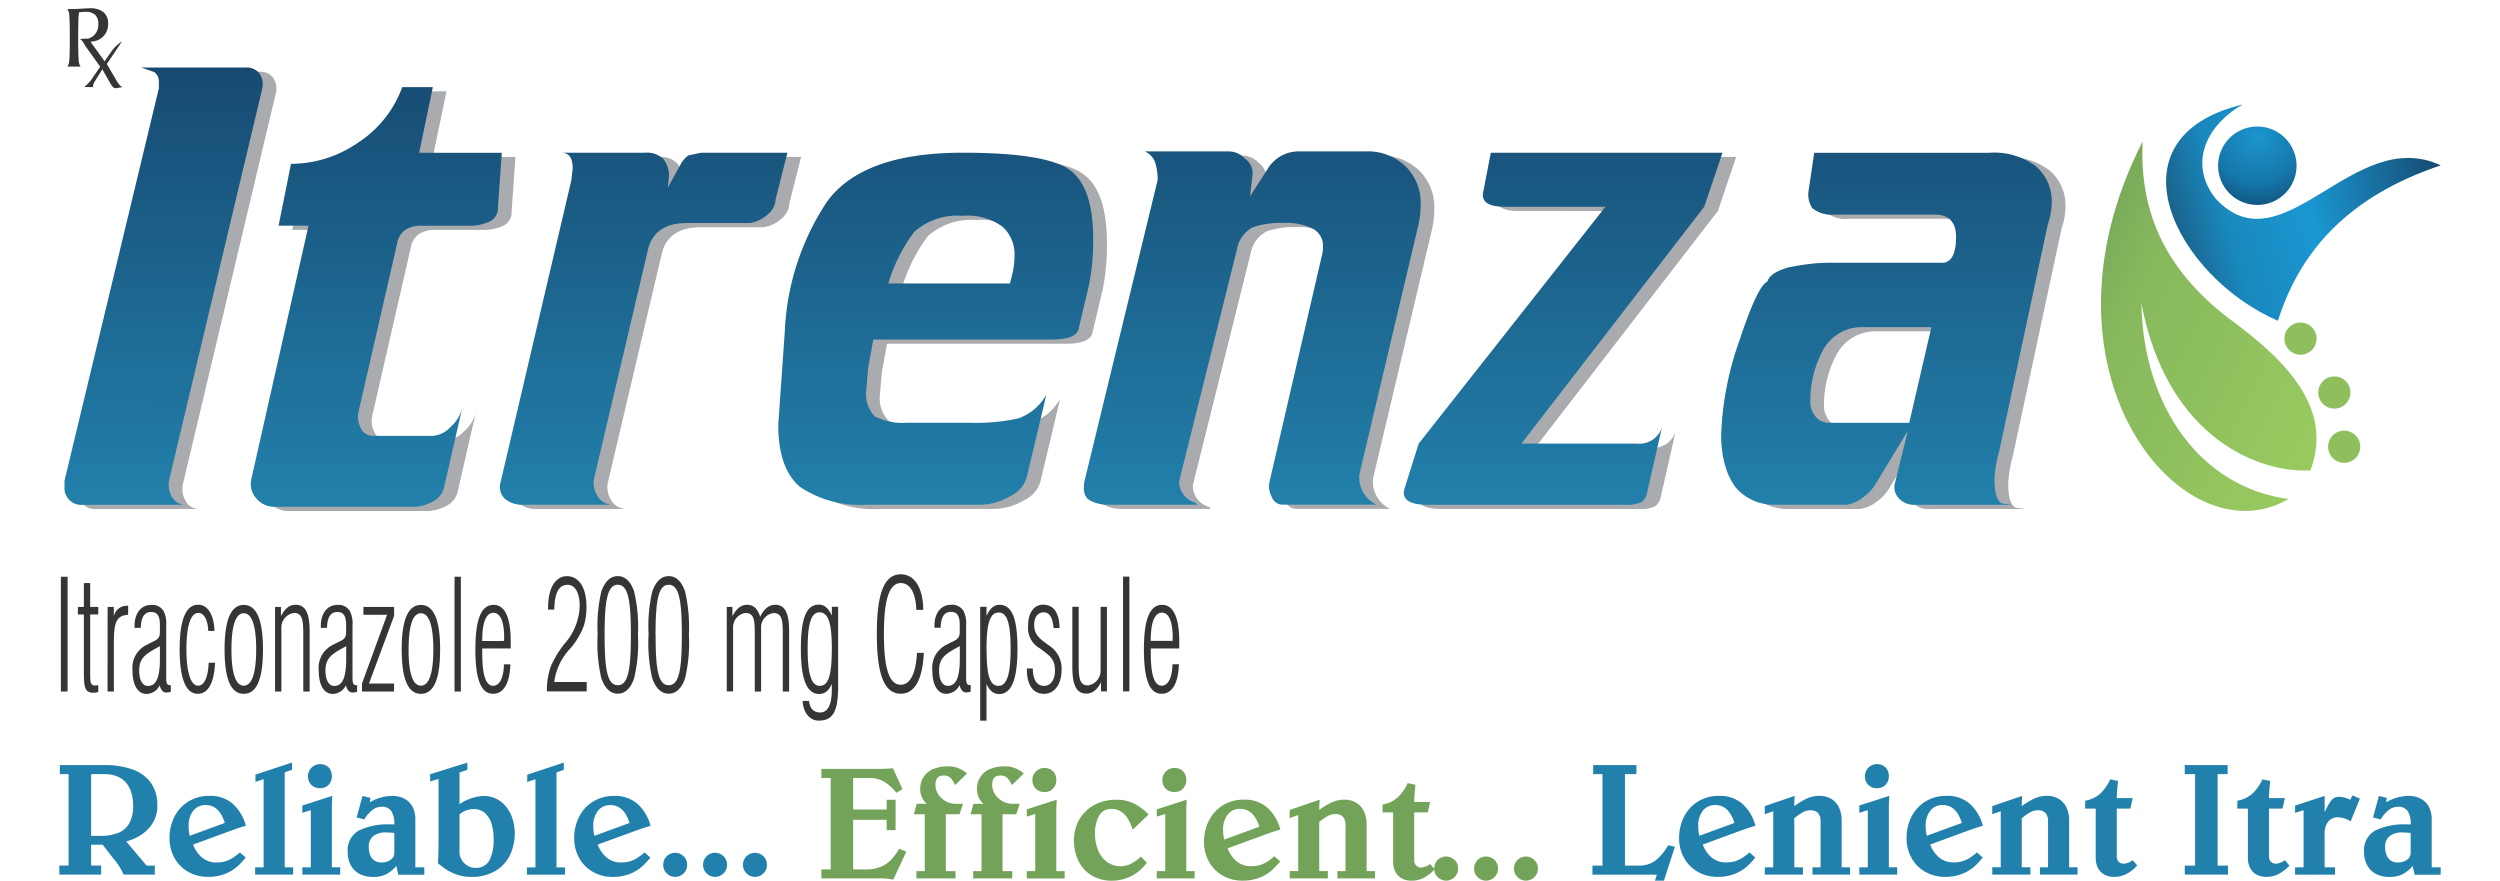
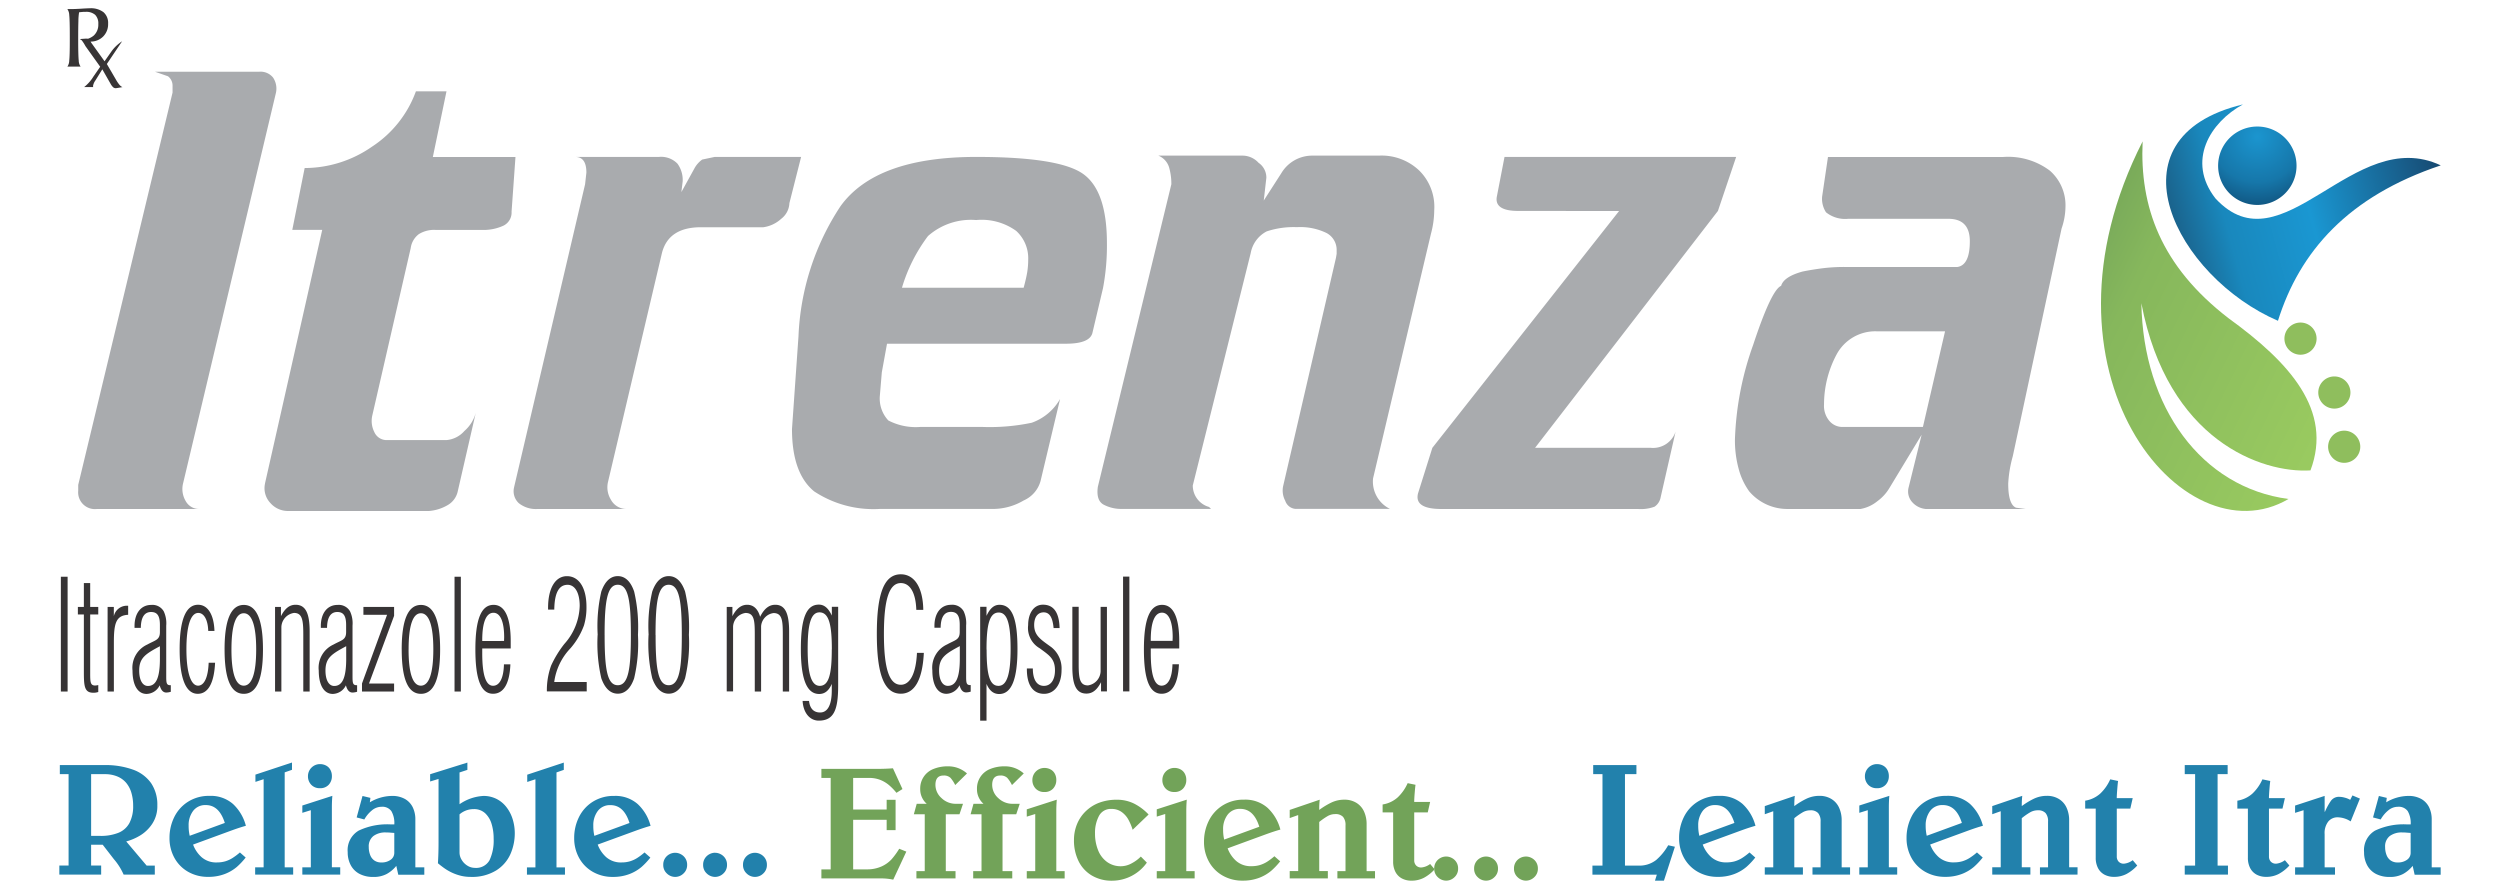
<svg xmlns="http://www.w3.org/2000/svg" id="_011620142846_itrenza-logo" data-name="011620142846_itrenza-logo" width="203.213" height="71.586" viewBox="0 0 203.213 71.586">
  <defs>
    <linearGradient id="linear-gradient" x1="0.521" y1="0.003" x2="0.515" y2="1.004" gradientUnits="objectBoundingBox">
      <stop offset="0" stop-color="#174a72" />
      <stop offset="1" stop-color="#2281ac" />
    </linearGradient>
    <linearGradient id="linear-gradient-2" x1="0.002" y1="0.396" x2="0.87" y2="0.968" gradientUnits="objectBoundingBox">
      <stop offset="0" stop-color="#72a359" />
      <stop offset="0.251" stop-color="#86b75c" />
      <stop offset="1" stop-color="#9bcc60" />
    </linearGradient>
    <radialGradient id="radial-gradient" cx="0.498" cy="0.13" r="0.868" gradientTransform="matrix(-0.04, 0.999, -0.999, -0.04, 0.65, -0.364)" gradientUnits="objectBoundingBox">
      <stop offset="0" stop-color="#1b95cf" />
      <stop offset="0.671" stop-color="#1677aa" />
      <stop offset="1" stop-color="#115985" />
    </radialGradient>
    <clipPath id="clip-path">
-       <path id="Path_76" data-name="Path 76" d="M2736.787,155.94a3.187,3.187,0,1,1-3.187,3.187A3.187,3.187,0,0,1,2736.787,155.94Z" transform="translate(-2733.6 -155.94)" clip-rule="evenodd" />
-     </clipPath>
+       </clipPath>
    <clipPath id="clip-path-2">
      <path id="Path_75" data-name="Path 75" d="M2736.778,155.94a3.187,3.187,0,0,1,1.837,5.792h-3.675a3.187,3.187,0,0,1,1.837-5.792Z" transform="translate(-2733.59 -155.94)" clip-rule="evenodd" />
    </clipPath>
    <linearGradient id="linear-gradient-3" x1="0.031" y1="0.502" x2="1.006" y2="0.334" gradientUnits="objectBoundingBox">
      <stop offset="0" stop-color="#1e5f82" />
      <stop offset="0.11" stop-color="#1b557a" />
      <stop offset="0.322" stop-color="#1988bd" />
      <stop offset="0.58" stop-color="#1a97d2" />
      <stop offset="1" stop-color="#174a72" />
    </linearGradient>
  </defs>
  <g id="_2950716022480">
    <path id="Path_69" data-name="Path 69" d="M75,717.4h.549v-9.33H75Zm3.041.038v-.564a1.2,1.2,0,0,1-.257.038c-.39,0-.4-.288-.4-1.015v-4.759h.656v-.613h-.656v-1.941h-.514v1.941h-.487v.613h.487v4.609c0,1.215.036,1.753.771,1.753a1.15,1.15,0,0,0,.4-.062Zm.754-.038h.514v-3.982c0-1.565.169-2.2,1.161-2.254v-.739h-.1a1.087,1.087,0,0,0-1.064.852v-.751H78.8Zm4.256-3.682v1.14c-.018,1.4-.3,2.091-.975,2.091-.435,0-.709-.476-.709-1.253,0-1.051.549-1.365,1.685-1.979Zm.886,3.707v-.539h-.053c-.31,0-.319-.212-.319-.764v-4.083a2.3,2.3,0,0,0-.2-1.152,1.059,1.059,0,0,0-1.02-.526c-.833,0-1.356.677-1.356,1.716v.15H81.5c.009-.851.292-1.29.833-1.29.506,0,.718.313.718,1.052v.576c0,.651-.363.651-1.02,1.014a2.074,2.074,0,0,0-1.206,2.117c0,1.19.425,1.9,1.144,1.9a1.214,1.214,0,0,0,1.064-.7c.106.4.284.588.541.588a1.338,1.338,0,0,0,.363-.063Zm3.6-2.367h-.523c-.044,1.215-.373,1.866-.86,1.866-.576,0-.948-1.027-.948-2.956s.355-2.956.966-2.956c.443,0,.78.526.807,1.465h.506c-.044-1.34-.549-2.129-1.33-2.129-.993,0-1.5,1.215-1.5,3.619s.514,3.619,1.471,3.619c.842,0,1.33-.864,1.41-2.529Zm.771-1.077c0,2.417.514,3.607,1.561,3.607s1.56-1.19,1.56-3.607-.523-3.619-1.56-3.619S88.307,711.562,88.307,713.979Zm.559,0c0-1.954.346-2.943,1-2.943s1.01.989,1.01,2.943-.354,2.943-1.01,2.943S88.866,715.933,88.866,713.979Zm5.842,3.419h.514v-4.872c0-1.453-.31-2.179-1.144-2.179-.487,0-.86.288-1.189.927v-.751h-.479V717.4h.514v-5.248a1.2,1.2,0,0,1,1.028-1.14c.673,0,.753.6.753,1.753V717.4Zm3.485-3.682v1.14c-.018,1.4-.3,2.091-.976,2.091-.434,0-.709-.476-.709-1.253C96.508,714.644,97.057,714.331,98.192,713.716Zm.886,3.707v-.539h-.053c-.31,0-.319-.212-.319-.764v-4.083a2.3,2.3,0,0,0-.2-1.152,1.059,1.059,0,0,0-1.02-.526c-.833,0-1.356.677-1.356,1.716v.15h.505c.009-.851.292-1.29.833-1.29.505,0,.718.313.718,1.052v.576c0,.651-.363.651-1.02,1.014a2.074,2.074,0,0,0-1.206,2.117c0,1.19.425,1.9,1.144,1.9a1.215,1.215,0,0,0,1.064-.7c.106.4.284.588.541.588a1.329,1.329,0,0,0,.363-.063Zm.4-.025h2.607v-.651h-2.039l2.039-5.5v-.726H99.593v.639h1.924l-2.039,5.586v.651Zm3.227-3.419c0,2.417.514,3.607,1.561,3.607s1.561-1.19,1.561-3.607-.523-3.619-1.561-3.619S102.705,711.562,102.705,713.979Zm.559,0c0-1.954.346-2.943,1-2.943s1.01.989,1.01,2.943-.354,2.943-1.01,2.943S103.264,715.933,103.264,713.979ZM107,717.4h.514v-9.33H107Zm2.252-4.108v-.063c0-1.478.328-2.229.913-2.229.541,0,.869.689.869,1.991,0,.088-.009.2-.009.3Zm2.287,1.9h-.523c-.027,1.14-.363,1.741-.886,1.741-.585,0-.878-.877-.878-2.642V713.9h2.314v-.576c0-1.966-.487-2.968-1.392-2.968-1.01,0-1.48,1.177-1.48,3.619s.452,3.607,1.436,3.607c.852,0,1.347-.814,1.41-2.392Zm2.97,2.2h3.236v-.764h-2.642a4.895,4.895,0,0,1,1.321-2.743,5.921,5.921,0,0,0,1.1-1.866,5.129,5.129,0,0,0,.2-1.515c0-1.566-.629-2.48-1.587-2.48-.931,0-1.534.952-1.534,2.58v.138h.505c.018-1.352.373-2.016,1.082-2.016.594,0,.984.639.984,1.716a4.823,4.823,0,0,1-1.25,3.093,8.7,8.7,0,0,0-1.072,1.754,5.893,5.893,0,0,0-.346,2.1Zm4.122-4.6a12.577,12.577,0,0,0,.3,3.531c.292.826.745,1.253,1.339,1.253s1.046-.426,1.33-1.253a12.461,12.461,0,0,0,.31-3.531,12.713,12.713,0,0,0-.31-3.519c-.284-.827-.736-1.253-1.33-1.253s-1.046.426-1.339,1.253A12.472,12.472,0,0,0,118.636,712.8Zm.567.013c0-2.742.212-4.083,1.072-4.083s1.064,1.34,1.064,4.083-.2,4.083-1.064,4.083S119.2,715.569,119.2,712.814Zm3.573-.013a12.577,12.577,0,0,0,.3,3.531c.292.826.745,1.253,1.339,1.253s1.046-.426,1.33-1.253a12.462,12.462,0,0,0,.31-3.531,12.739,12.739,0,0,0-.31-3.519c-.284-.827-.736-1.253-1.33-1.253s-1.046.426-1.339,1.253A12.472,12.472,0,0,0,122.777,712.8Zm.567.013c0-2.742.212-4.083,1.072-4.083s1.064,1.34,1.064,4.083-.2,4.083-1.064,4.083S123.344,715.569,123.344,712.814Zm5.789,4.584h.514v-5.26a1.173,1.173,0,0,1,1.01-1.115c.709,0,.754.613.754,1.741V717.4h.514v-5.3a1.167,1.167,0,0,1,1.01-1.077c.709,0,.754.627.754,1.741V717.4h.514v-4.872c0-1.453-.31-2.179-1.126-2.179-.505,0-.9.313-1.233.977-.168-.626-.541-.977-1.046-.977-.487,0-.878.3-1.206.927v-.751h-.461V717.4Zm8.537-.618v.541c0,1.179-.337,1.793-.948,1.793-.523,0-.834-.326-.9-.939h-.523c.053.964.585,1.6,1.312,1.6,1.233,0,1.578-.877,1.578-2.845v-6.41h-.514v.714c-.284-.6-.612-.889-1.055-.889-1.038,0-1.463,1.152-1.463,3.607s.479,3.657,1.49,3.657c.452,0,.789-.265,1.028-.83Zm0-2.8c0,1.991-.231,2.968-.976,2.968-.691,0-.984-.977-.984-2.993s.257-2.981.966-2.981C137.431,710.973,137.67,711.963,137.67,713.979Zm7.482.288h-.558c-.08,1.69-.567,2.592-1.312,2.592-.958,0-1.374-1.365-1.374-4.133s.417-4.133,1.374-4.133c.745,0,1.214.776,1.259,2.179h.567c-.026-1.841-.735-2.893-1.826-2.893-1.365,0-1.95,1.578-1.95,4.847s.585,4.859,1.95,4.859c1.117,0,1.764-1.127,1.871-3.318Zm2.925-.551v1.14c-.018,1.4-.3,2.091-.975,2.091-.435,0-.709-.476-.709-1.253,0-1.051.549-1.365,1.685-1.979Zm.886,3.707v-.539h-.053c-.31,0-.319-.212-.319-.764v-4.083a2.3,2.3,0,0,0-.2-1.152,1.059,1.059,0,0,0-1.02-.526c-.833,0-1.356.677-1.356,1.716v.15h.505c.009-.851.293-1.29.833-1.29.506,0,.718.313.718,1.052v.576c0,.651-.363.651-1.02,1.014a2.074,2.074,0,0,0-1.206,2.117c0,1.19.425,1.9,1.144,1.9a1.216,1.216,0,0,0,1.064-.7c.106.4.284.588.541.588a1.329,1.329,0,0,0,.363-.063Zm.771,2.355h.514v-2.993c.239.563.576.826,1.028.826,1.01,0,1.489-1.214,1.489-3.657s-.425-3.595-1.463-3.595c-.443,0-.772.288-1.055.9v-.739h-.514v9.255Zm.514-5.786c0-2.016.239-3.006.993-3.006.709,0,.966.952.966,2.968s-.292,2.993-.984,2.993C150.48,716.948,150.25,715.983,150.25,713.992Zm3.28,1.54v.063c0,1.29.5,2,1.4,2,.86,0,1.419-.789,1.419-1.929a2.2,2.2,0,0,0-.833-1.866c-.842-.613-1.392-.927-1.392-1.8,0-.639.293-1.027.772-1.027s.727.413.807,1.277h.488c-.036-1.277-.488-1.9-1.357-1.9-.736,0-1.2.689-1.2,1.665a1.9,1.9,0,0,0,.94,1.878c.762.564,1.241.839,1.241,1.791,0,.776-.337,1.265-.9,1.265s-.9-.489-.9-1.415h-.5Zm4.211-5.009h-.514v4.885c0,1.452.31,2.167,1.144,2.167.487,0,.86-.288,1.188-.927v.751h.479v-6.875h-.514v5.248a1.2,1.2,0,0,1-1.028,1.14c-.674,0-.754-.589-.754-1.741v-4.646Zm3.608,6.875h.514v-9.33h-.514Zm2.252-4.108v-.063c0-1.478.328-2.229.913-2.229.541,0,.869.689.869,1.991,0,.088-.009.2-.009.3Zm2.287,1.9h-.523c-.027,1.14-.363,1.741-.886,1.741-.585,0-.877-.877-.877-2.642V713.9h2.314v-.576c0-1.966-.487-2.968-1.392-2.968-1.01,0-1.48,1.177-1.48,3.619s.452,3.607,1.436,3.607c.852,0,1.348-.814,1.41-2.392Z" transform="translate(-70.053 -661.19)" fill="#373435" fill-rule="evenodd" />
    <path id="Path_70" data-name="Path 70" d="M0,0H203.213V47.021H0Z" fill="none" fill-rule="evenodd" />
    <path id="Path_71" data-name="Path 71" d="M96.38,121.986l7.669-31.893v-.582a.952.952,0,0,0-.37-.741l-1.058-.37h8.462a1.307,1.307,0,0,1,1.137.476,1.614,1.614,0,0,1,.238,1.216L104.9,121.88a1.921,1.921,0,0,0,.238,1.454,1.232,1.232,0,0,0,1.084.608H97.906a1.363,1.363,0,0,1-1.525-1.481v-.476Zm15.18-.106,4.655-20.627h-2.433l1.005-5.025a9.614,9.614,0,0,0,5.474-1.737,9.059,9.059,0,0,0,3.57-4.5h2.486l-1.111,5.342h6.717l-.317,4.443a1.184,1.184,0,0,1-.662,1.137,3.855,3.855,0,0,1-1.772.344h-3.755a2.354,2.354,0,0,0-1.349.344,1.71,1.71,0,0,0-.661,1.137l-3.12,13.593a2,2,0,0,0,.159,1.349,1.09,1.09,0,0,0,1.058.661h4.813a2.185,2.185,0,0,0,1.455-.74,3,3,0,0,0,.925-1.481l-1.481,6.453a1.707,1.707,0,0,1-.767,1.032,3.544,3.544,0,0,1-1.56.5H113.413a1.888,1.888,0,0,1-1.4-.635,1.749,1.749,0,0,1-.449-1.587Zm20.257.264,5.765-24.595.106-.952q0-1.269-.9-1.27h6.77a1.848,1.848,0,0,1,1.534.547,2.255,2.255,0,0,1,.423,1.428l-.106.881,1.058-1.921a2.133,2.133,0,0,1,.635-.723l1.005-.212h7.034l-.952,3.756a1.681,1.681,0,0,1-.662,1.269,2.717,2.717,0,0,1-1.454.688H147q-2.645,0-3.174,2.107l-4.39,18.635a1.908,1.908,0,0,0,.238,1.393,1.436,1.436,0,0,0,1.243.767h-7.193a2.222,2.222,0,0,1-1.534-.476,1.327,1.327,0,0,1-.37-1.322Zm47.02-12.588q-.158.953-2.169.952H162.124l-.423,2.327-.159,1.9a2.613,2.613,0,0,0,.688,2.01,4.821,4.821,0,0,0,2.591.529H169.9a16.528,16.528,0,0,0,3.993-.344,4.3,4.3,0,0,0,2.3-1.931l-1.587,6.664a2.436,2.436,0,0,1-1.375,1.587,4.908,4.908,0,0,1-2.433.688h-9.256a8.749,8.749,0,0,1-5.342-1.428c-1.2-.987-1.8-2.671-1.8-5.069l.529-7.546a20.687,20.687,0,0,1,3.411-10.56q2.883-4.007,11.028-4.011,6.717,0,8.674,1.367T180,102.339a18.7,18.7,0,0,1-.317,3.641l-.846,3.579Zm-5.606-3.6q.212-.781.291-1.269a6.48,6.48,0,0,0,.079-1.014,3,3,0,0,0-.978-2.336,4.8,4.8,0,0,0-3.253-.882,5.264,5.264,0,0,0-3.914,1.3,13.213,13.213,0,0,0-2.116,4.2Zm6.03,16.185,5.976-24.595a4.875,4.875,0,0,0-.185-1.375,1.5,1.5,0,0,0-.873-.952h6.876a1.768,1.768,0,0,1,1.269.582,1.458,1.458,0,0,1,.635,1.216l-.211,1.851,1.428-2.221a2.92,2.92,0,0,1,2.539-1.428h5.395a4.432,4.432,0,0,1,3.279,1.216,4.149,4.149,0,0,1,1.216,3.227,7.5,7.5,0,0,1-.264,1.9l-4.707,19.887a2.466,2.466,0,0,0,1.375,2.486h-7.669a.957.957,0,0,1-.846-.661,1.753,1.753,0,0,1-.159-1.243l4.284-18.512.053-.317v-.264a1.548,1.548,0,0,0-.82-1.428,4.88,4.88,0,0,0-2.407-.476,6.96,6.96,0,0,0-2.46.344,2.488,2.488,0,0,0-1.3,1.772l-4.707,18.882a1.81,1.81,0,0,0,1.322,1.745l.159.159h-7.4a3.058,3.058,0,0,1-1.269-.317q-.688-.318-.529-1.481Zm34.168-22.426q-1.9,0-1.745-1.111l.634-3.279h18.829l-1.481,4.39L214.8,118.971h9.415a1.925,1.925,0,0,0,2.01-1.322l-1.216,5.342a1.162,1.162,0,0,1-.5.767,3.248,3.248,0,0,1-1.349.185H207.188q-2.221,0-1.9-1.27l1.163-3.7,15.18-19.252Zm33.11,24.225a1.665,1.665,0,0,1-1.058-.529,1.289,1.289,0,0,1-.317-1.216l1.058-4.285-2.592,4.285a3.627,3.627,0,0,1-1,1.111,3.023,3.023,0,0,1-1.375.635h-5.871a4.07,4.07,0,0,1-3.173-1.428,5.482,5.482,0,0,1-.846-1.781,8.773,8.773,0,0,1-.317-2.468,25.146,25.146,0,0,1,1.481-7.661c.987-2.989,1.745-4.584,2.274-4.8q.212-.74,1.745-1.163.793-.159,1.613-.264a14.339,14.339,0,0,1,1.825-.106h9.15q1.005-.158,1.005-2.09,0-1.824-1.745-1.825h-8.145a2.488,2.488,0,0,1-1.8-.529,2.016,2.016,0,0,1-.317-1.269l.476-3.227h14.228a5.643,5.643,0,0,1,3.808,1.111,3.74,3.74,0,0,1,1.269,2.962,5.553,5.553,0,0,1-.317,1.745l-3.967,18.512a10.137,10.137,0,0,0-.37,2.221q0,1.693.635,1.957l.793.106H246.54Zm-8.251-8.472a1.886,1.886,0,0,0,.449,1.331,1.383,1.383,0,0,0,1.032.476h6.558l1.8-7.775h-5.554a3.566,3.566,0,0,0-3.279,1.913,8.629,8.629,0,0,0-1.005,4.055Z" transform="translate(-90.023 -82.569)" fill="#a9abae" fill-rule="evenodd" />
-     <path id="Path_72" data-name="Path 72" d="M79.49,116.815l7.669-31.893V84.34a.95.95,0,0,0-.37-.74l-1.058-.37h8.463a1.307,1.307,0,0,1,1.137.476,1.614,1.614,0,0,1,.238,1.216L88.006,116.71a1.923,1.923,0,0,0,.238,1.455,1.232,1.232,0,0,0,1.084.608H81.016a1.363,1.363,0,0,1-1.525-1.481v-.476Zm15.18-.106,4.655-20.627H96.891L97.9,91.057a9.614,9.614,0,0,0,5.474-1.737,9.059,9.059,0,0,0,3.57-4.5h2.486l-1.111,5.343h6.717l-.317,4.443a1.184,1.184,0,0,1-.661,1.137,3.857,3.857,0,0,1-1.772.344h-3.756a2.355,2.355,0,0,0-1.349.344,1.708,1.708,0,0,0-.661,1.137l-3.12,13.593a2,2,0,0,0,.159,1.349,1.089,1.089,0,0,0,1.058.661h4.813a2.182,2.182,0,0,0,1.454-.74,3,3,0,0,0,.926-1.481l-1.481,6.453a1.7,1.7,0,0,1-.767,1.032,3.544,3.544,0,0,1-1.56.5H96.522a1.89,1.89,0,0,1-1.4-.635,1.751,1.751,0,0,1-.449-1.587Zm20.257.264,5.765-24.595.106-.952q0-1.269-.9-1.269h6.77a1.851,1.851,0,0,1,1.534.546,2.255,2.255,0,0,1,.423,1.428l-.106.882,1.058-1.922a2.135,2.135,0,0,1,.635-.723l1.005-.211h7.034l-.952,3.755a1.683,1.683,0,0,1-.662,1.27,2.716,2.716,0,0,1-1.454.687h-5.077q-2.645,0-3.173,2.107l-4.39,18.635a1.907,1.907,0,0,0,.238,1.392,1.436,1.436,0,0,0,1.243.767h-7.193a2.222,2.222,0,0,1-1.534-.476,1.327,1.327,0,0,1-.37-1.322Zm47.02-12.588q-.158.952-2.169.952H145.234l-.423,2.327-.159,1.9a2.613,2.613,0,0,0,.688,2.01,4.821,4.821,0,0,0,2.591.529h5.077a16.528,16.528,0,0,0,3.993-.344,4.3,4.3,0,0,0,2.3-1.931l-1.587,6.664a2.436,2.436,0,0,1-1.375,1.587,4.908,4.908,0,0,1-2.433.688h-9.256a8.749,8.749,0,0,1-5.342-1.428c-1.2-.987-1.8-2.671-1.8-5.069l.529-7.546a20.687,20.687,0,0,1,3.411-10.56q2.882-4.007,11.028-4.011,6.717,0,8.674,1.366t1.957,5.642a18.643,18.643,0,0,1-.317,3.641l-.846,3.579Zm-5.606-3.6q.212-.781.291-1.269a6.48,6.48,0,0,0,.079-1.014,3,3,0,0,0-.978-2.336,4.8,4.8,0,0,0-3.253-.882,5.264,5.264,0,0,0-3.914,1.3,13.215,13.215,0,0,0-2.115,4.2h9.891Zm6.03,16.185,5.976-24.595A4.875,4.875,0,0,0,168.162,91a1.5,1.5,0,0,0-.873-.952h6.876a1.769,1.769,0,0,1,1.27.582,1.46,1.46,0,0,1,.635,1.216l-.212,1.851,1.428-2.221a2.918,2.918,0,0,1,2.539-1.428h5.4a4.432,4.432,0,0,1,3.279,1.216,4.148,4.148,0,0,1,1.216,3.227,7.5,7.5,0,0,1-.264,1.9l-4.707,19.887a2.467,2.467,0,0,0,1.375,2.486h-7.669a.957.957,0,0,1-.846-.661,1.753,1.753,0,0,1-.159-1.243l4.284-18.512.053-.317v-.264a1.549,1.549,0,0,0-.82-1.428,4.88,4.88,0,0,0-2.407-.476,6.96,6.96,0,0,0-2.46.344,2.488,2.488,0,0,0-1.3,1.772l-4.707,18.882a1.81,1.81,0,0,0,1.322,1.745l.159.159h-7.4a3.053,3.053,0,0,1-1.27-.317q-.688-.318-.529-1.481Zm34.168-22.426q-1.9,0-1.745-1.111l.635-3.279h18.829l-1.481,4.39L197.914,113.8h9.415a1.926,1.926,0,0,0,2.01-1.322l-1.216,5.342a1.162,1.162,0,0,1-.5.767,3.249,3.249,0,0,1-1.349.185H190.3q-2.221,0-1.9-1.27l1.163-3.7,15.18-19.253h-8.2Zm33.11,24.225a1.665,1.665,0,0,1-1.058-.529,1.29,1.29,0,0,1-.317-1.216l1.058-4.284-2.592,4.284a3.622,3.622,0,0,1-1.005,1.111,3.021,3.021,0,0,1-1.375.634h-5.871a4.07,4.07,0,0,1-3.173-1.428,5.482,5.482,0,0,1-.846-1.781,8.773,8.773,0,0,1-.317-2.468,25.153,25.153,0,0,1,1.481-7.661c.987-2.989,1.745-4.584,2.274-4.8q.212-.74,1.745-1.163.793-.158,1.613-.264a14.333,14.333,0,0,1,1.825-.106h9.15q1.005-.158,1.005-2.089,0-1.824-1.745-1.825h-8.145a2.491,2.491,0,0,1-1.8-.529,2.017,2.017,0,0,1-.317-1.27l.476-3.226h14.228a5.643,5.643,0,0,1,3.808,1.111,3.74,3.74,0,0,1,1.269,2.962,5.553,5.553,0,0,1-.317,1.745l-3.967,18.512a10.124,10.124,0,0,0-.37,2.221q0,1.693.635,1.957l.793.106h-8.146ZM221.4,110.3a1.886,1.886,0,0,0,.449,1.331,1.383,1.383,0,0,0,1.032.476h6.558l1.8-7.775h-5.554a3.566,3.566,0,0,0-3.279,1.913A8.628,8.628,0,0,0,221.4,110.3Z" transform="translate(-74.247 -77.74)" fill-rule="evenodd" fill="url(#linear-gradient)" />
    <path id="Path_73" data-name="Path 73" d="M2592.663,174.31c-.244,5.292,1.461,10.116,6.984,14.371,4.982,3.608,8.49,7.49,6.66,12.368-3.923.246-11.625-2.411-13.746-13.59.142,8.458,4.884,14.981,11.959,15.914-8.566,5.048-21.413-10.32-11.858-29.064Z" transform="translate(-2418.499 -162.813)" fill-rule="evenodd" fill="url(#linear-gradient-2)" />
    <path id="Path_74" data-name="Path 74" d="M2736.787,155.94a3.187,3.187,0,1,1-3.187,3.187A3.187,3.187,0,0,1,2736.787,155.94Z" transform="translate(-2553.3 -145.655)" fill-rule="evenodd" fill="url(#radial-gradient)" />
    <g id="Group_35" data-name="Group 35" transform="translate(180.3 10.285)" clip-path="url(#clip-path)">
      <g id="Group_34" data-name="Group 34" transform="translate(-0.001)" clip-path="url(#clip-path-2)">
        <rect id="Rectangle_21" data-name="Rectangle 21" width="8.596" height="8.309" transform="translate(-1.111 -2.517)" fill="none" />
      </g>
    </g>
    <path id="Path_77" data-name="Path 77" d="M2736.787,155.94a3.187,3.187,0,1,1-3.187,3.187A3.187,3.187,0,0,1,2736.787,155.94Z" transform="translate(-2553.3 -145.655)" fill="none" fill-rule="evenodd" />
    <path id="Path_78" data-name="Path 78" d="M2675.7,128.63c-2.686,1.468-4.6,4.612-2.238,7.644,5.441,5.885,11.211-6.034,18.314-2.686-7.535,2.524-11.465,7-13.233,12.633-8.257-3.559-14.118-14.879-2.844-17.59Z" transform="translate(-2493.379 -120.146)" fill-rule="evenodd" fill="url(#linear-gradient-3)" />
    <path id="Path_79" data-name="Path 79" d="M2870.456,530.76a1.307,1.307,0,1,1-1.306,1.307A1.307,1.307,0,0,1,2870.456,530.76Z" transform="translate(-2679.909 -495.753)" fill="#8fbe5d" fill-rule="evenodd" />
    <path id="Path_80" data-name="Path 80" d="M2816.617,397.52a1.307,1.307,0,1,1-1.307,1.307A1.307,1.307,0,0,1,2816.617,397.52Z" transform="translate(-2629.62 -371.301)" fill="#8fbe5d" fill-rule="evenodd" />
    <path id="Path_81" data-name="Path 81" d="M2858.357,463.93a1.307,1.307,0,1,1-1.307,1.307A1.306,1.306,0,0,1,2858.357,463.93Z" transform="translate(-2668.608 -433.331)" fill="#8fbe5d" fill-rule="evenodd" />
    <path id="Path_82" data-name="Path 82" d="M83.02,14.964a.891.891,0,0,0,.152-.493q.046-.385.045-1.647v-.3q0-1.374-.045-1.752a.883.883,0,0,0-.152-.487h.251c.235,0,.525-.011.875-.033s.58-.033.7-.033a1.682,1.682,0,0,1,1.109.317,1.153,1.153,0,0,1,.377.937,1.412,1.412,0,0,1-.408,1.047,1.43,1.43,0,0,1-1.053.406,2.058,2.058,0,0,1-.429-.042,1.545,1.545,0,0,1-.361-.119h.082a1.434,1.434,0,0,0,1.007-.334,1.2,1.2,0,0,0,.365-.931.99.99,0,0,0-.254-.746,1.087,1.087,0,0,0-.779-.244c-.1,0-.193,0-.282.009s-.17.015-.246.027a4.263,4.263,0,0,0-.057.7c-.012.364-.017.855-.017,1.475q0,1.379.045,1.756a.878.878,0,0,0,.152.485H83.021Zm1.557-2.277a.15.15,0,0,0,.033,0l.025,0a.2.2,0,0,1,.136.05,1.206,1.206,0,0,1,.172.257l1.1,1.533.547-.78a3.045,3.045,0,0,1,.4-.466,3.483,3.483,0,0,1,.48-.382l-1.241,1.849L86.959,16a2.774,2.774,0,0,0,.286.428.691.691,0,0,0,.25.2l-.416.071-.047.006a.614.614,0,0,1-.072.011.326.326,0,0,1-.215-.075,1.13,1.13,0,0,1-.214-.285l-.67-1.175-.559.9-.012.017a1.073,1.073,0,0,0-.185.443.143.143,0,0,0,.007.043c0,.013.008.024.013.039h-.74a3.267,3.267,0,0,0,.756-.859l.082-.118.466-.673-1.2-1.679a3.211,3.211,0,0,0-.274-.435.419.419,0,0,0-.185-.139l.553-.039Z" transform="translate(-77.544 -9.546)" fill="#373435" />
    <path id="Path_83" data-name="Path 83" d="M75.732,940.673v5.021h.735a3.835,3.835,0,0,0,1.481-.251,1.767,1.767,0,0,0,.9-.8,2.91,2.91,0,0,0,.3-1.4A3.645,3.645,0,0,0,79,942.175a2.241,2.241,0,0,0-.424-.8,1.884,1.884,0,0,0-.724-.516,2.627,2.627,0,0,0-1.018-.183Zm-2.544,0v-.735H76.8a6.573,6.573,0,0,1,2.34.372,3.049,3.049,0,0,1,1.474,1.105,3.118,3.118,0,0,1,.5,1.8,2.59,2.59,0,0,1-.424,1.51,3.114,3.114,0,0,1-.989.945,4.421,4.421,0,0,1-1.115.476l1.658,1.961h.664v.735H78.375a4.981,4.981,0,0,0-.791-1.254l-.908-1.173h-.945v1.69h.817v.735h-3.4v-.735H73.9v-7.434h-.716Zm14.634,6.363.473.417a5.828,5.828,0,0,1-.72.764,3.4,3.4,0,0,1-.968.57,3.672,3.672,0,0,1-1.368.237,3.208,3.208,0,0,1-1.617-.409,2.913,2.913,0,0,1-1.119-1.134,3.289,3.289,0,0,1-.4-1.62,3.785,3.785,0,0,1,.383-1.688,3.073,3.073,0,0,1,1.124-1.256,3.164,3.164,0,0,1,1.747-.476,2.738,2.738,0,0,1,1.908.66,3.679,3.679,0,0,1,1.046,1.772c-.325.088-.726.22-1.2.392L84.019,946.4a2.567,2.567,0,0,0,.7,1.03,1.8,1.8,0,0,0,1.253.421,2.352,2.352,0,0,0,.662-.09,2.411,2.411,0,0,0,.581-.263,4.969,4.969,0,0,0,.612-.46Zm-4.076-1.351,2.853-1.044q-.454-1.451-1.543-1.452a1.226,1.226,0,0,0-1.035.477,1.918,1.918,0,0,0-.363,1.2A3.491,3.491,0,0,0,83.746,945.685Zm8.41,3.157H89.065v-.594h.689v-7.163l-.666.219v-.591l2.972-.983v.592l-.594.208v7.718h.689Zm3.826,0H92.9v-.594h.69v-4.644l-.69.215v-.594l2.44-.786c-.026.305-.039.617-.039.931v4.876h.679v.594Zm-1.647-8.983a1.062,1.062,0,0,1,.491.116.838.838,0,0,1,.35.342,1.034,1.034,0,0,1,.127.518,1,1,0,0,1-.257.7.915.915,0,0,1-.711.282.928.928,0,0,1-.713-.282.988.988,0,0,1-.264-.7.98.98,0,0,1,.977-.977ZM98.3,946.6a1.735,1.735,0,0,0,.121.662.937.937,0,0,0,.348.441.955.955,0,0,0,.542.15,1.235,1.235,0,0,0,.778-.224.68.68,0,0,0,.286-.559v-1.617l-.279-.02-.142-.013c-.043,0-.134-.007-.268-.007a1.627,1.627,0,0,0-1.005.288,1.057,1.057,0,0,0-.381.9Zm.134-4-.046.363a3.582,3.582,0,0,1,1.792-.518,2.088,2.088,0,0,1,1.055.245,1.57,1.57,0,0,1,.64.678,2.235,2.235,0,0,1,.212,1v3.883h.728v.6h-2.116l-.16-.721a2.631,2.631,0,0,1-.782.66,2.248,2.248,0,0,1-1.1.241,2.349,2.349,0,0,1-1.1-.245,1.7,1.7,0,0,1-.718-.706,2.2,2.2,0,0,1-.251-1.065,1.836,1.836,0,0,1,.9-1.755,5.409,5.409,0,0,1,2.589-.5h.3a1.933,1.933,0,0,0-.24-1.08.9.9,0,0,0-.8-.353,1.218,1.218,0,0,0-.789.3,2.589,2.589,0,0,0-.609.731l-.623-.164.476-1.745.642.155Zm7.244,1.344v3.106a1.134,1.134,0,0,0,.175.592,1.375,1.375,0,0,0,.463.471,1.132,1.132,0,0,0,.6.179,1.244,1.244,0,0,0,1.2-.619,3.763,3.763,0,0,0,.335-1.755,4.063,4.063,0,0,0-.162-1.181,1.953,1.953,0,0,0-.523-.88,1.312,1.312,0,0,0-.936-.34,1.754,1.754,0,0,0-1.154.428Zm0-3.409v2.584a3.77,3.77,0,0,1,1.933-.673,2.32,2.32,0,0,1,1.087.249,2.365,2.365,0,0,1,.8.671,3.07,3.07,0,0,1,.5.974,3.872,3.872,0,0,1,.171,1.153,4.193,4.193,0,0,1-.348,1.667,3.005,3.005,0,0,1-1.158,1.338,3.743,3.743,0,0,1-2.084.529,3.376,3.376,0,0,1-.776-.088,3.975,3.975,0,0,1-1.3-.577c-.173-.118-.367-.266-.581-.443.032-.5.05-1.061.05-1.682v-5.173l-.683.208v-.591l3.028-.946v.592l-.633.208Zm8.571,8.312h-3.091v-.594h.69v-7.163l-.666.219v-.591l2.972-.983v.592l-.594.208v7.718h.689v.594Zm6.468-1.807.473.417a5.827,5.827,0,0,1-.72.764,3.4,3.4,0,0,1-.968.57,3.672,3.672,0,0,1-1.368.237,3.208,3.208,0,0,1-1.617-.409,2.913,2.913,0,0,1-1.119-1.134,3.289,3.289,0,0,1-.4-1.62,3.785,3.785,0,0,1,.383-1.688,3.073,3.073,0,0,1,1.124-1.256,3.164,3.164,0,0,1,1.747-.476,2.739,2.739,0,0,1,1.908.66,3.679,3.679,0,0,1,1.046,1.772c-.325.088-.726.22-1.2.392L116.91,946.4a2.574,2.574,0,0,0,.7,1.03,1.8,1.8,0,0,0,1.253.421,2.352,2.352,0,0,0,.662-.09,2.411,2.411,0,0,0,.581-.263,5.017,5.017,0,0,0,.611-.46Zm-4.076-1.351,2.853-1.044q-.454-1.451-1.543-1.452a1.228,1.228,0,0,0-1.036.477,1.918,1.918,0,0,0-.363,1.2A3.49,3.49,0,0,0,116.637,945.685Zm6.565,1.377a.989.989,0,0,1,.467.121.948.948,0,0,1,.367.342.937.937,0,0,1,.139.512.921.921,0,0,1-.3.712.956.956,0,0,1-1.342,0,.92.92,0,0,1-.3-.712.941.941,0,0,1,.138-.512.955.955,0,0,1,.363-.342.994.994,0,0,1,.471-.121Zm3.242,0a.991.991,0,0,1,.467.121.953.953,0,0,1,.367.342.937.937,0,0,1,.139.512.921.921,0,0,1-.3.712.969.969,0,0,1-.672.275.981.981,0,0,1-.67-.275.92.92,0,0,1-.3-.712.936.936,0,0,1,.139-.512.955.955,0,0,1,.363-.342A1,1,0,0,1,126.444,947.062Zm3.242,0a.991.991,0,0,1,.467.121.953.953,0,0,1,.367.342.937.937,0,0,1,.139.512.921.921,0,0,1-.3.712.956.956,0,0,1-1.342,0,.92.92,0,0,1-.3-.712.941.941,0,0,1,.138-.512.952.952,0,0,1,.363-.342.994.994,0,0,1,.471-.121ZM203,948.843h-5.234v-.735h.817v-7.434h-.755v-.735h3.514v.735h-.931v7.434h1.063a2.213,2.213,0,0,0,1.472-.454,4.548,4.548,0,0,0,.979-1.2l.545.121-.892,2.758h-.728l.151-.491Zm7.53-1.807.473.417a5.828,5.828,0,0,1-.72.764,3.4,3.4,0,0,1-.968.57,3.67,3.67,0,0,1-1.368.237,3.206,3.206,0,0,1-1.617-.409,2.913,2.913,0,0,1-1.119-1.134,3.289,3.289,0,0,1-.4-1.62,3.785,3.785,0,0,1,.383-1.688,3.064,3.064,0,0,1,1.124-1.256,3.164,3.164,0,0,1,1.747-.476,2.738,2.738,0,0,1,1.908.66,3.679,3.679,0,0,1,1.046,1.772c-.324.088-.726.22-1.2.392l-3.088,1.131a2.567,2.567,0,0,0,.7,1.03,1.8,1.8,0,0,0,1.254.421,2.352,2.352,0,0,0,.662-.09,2.411,2.411,0,0,0,.581-.263,5.017,5.017,0,0,0,.611-.46Zm-4.076-1.351,2.853-1.044q-.454-1.451-1.543-1.452a1.227,1.227,0,0,0-1.036.477,1.918,1.918,0,0,0-.363,1.2A3.491,3.491,0,0,0,206.456,945.685Zm12.253,3.157h-3.054v-.594h.659v-3.708a1.023,1.023,0,0,0-.2-.7.818.818,0,0,0-.64-.226,1.233,1.233,0,0,0-.635.176,5.264,5.264,0,0,0-.662.465v3.992h.7v.594h-3.1v-.594h.689v-4.558l-.689.245v-.662l2.44-.832a6.688,6.688,0,0,0-.039.832,6.127,6.127,0,0,1,.97-.592,2.433,2.433,0,0,1,1.078-.241,1.82,1.82,0,0,1,.95.245,1.594,1.594,0,0,1,.633.7,2.425,2.425,0,0,1,.218,1.058v3.805h.683v.594Zm3.832,0h-3.08v-.594h.689v-4.644l-.689.215v-.594l2.44-.786c-.026.305-.039.617-.039.931v4.876h.679v.594Zm-1.647-8.983a1.06,1.06,0,0,1,.491.116.838.838,0,0,1,.35.342,1.034,1.034,0,0,1,.127.518,1,1,0,0,1-.257.7.915.915,0,0,1-.711.282.928.928,0,0,1-.713-.282.988.988,0,0,1-.264-.7.98.98,0,0,1,.977-.977Zm8.126,7.176.473.417a5.828,5.828,0,0,1-.72.764,3.4,3.4,0,0,1-.968.57,3.672,3.672,0,0,1-1.368.237,3.206,3.206,0,0,1-1.617-.409,2.913,2.913,0,0,1-1.119-1.134,3.289,3.289,0,0,1-.4-1.62,3.785,3.785,0,0,1,.383-1.688,3.063,3.063,0,0,1,1.124-1.256,3.164,3.164,0,0,1,1.747-.476,2.738,2.738,0,0,1,1.908.66,3.679,3.679,0,0,1,1.046,1.772c-.324.088-.726.22-1.2.392l-3.088,1.131a2.567,2.567,0,0,0,.7,1.03,1.8,1.8,0,0,0,1.254.421,2.352,2.352,0,0,0,.662-.09,2.411,2.411,0,0,0,.581-.263,5.069,5.069,0,0,0,.612-.46Zm-4.076-1.351,2.853-1.044q-.454-1.451-1.543-1.452a1.226,1.226,0,0,0-1.035.477,1.918,1.918,0,0,0-.363,1.2,3.489,3.489,0,0,0,.088.822Zm12.254,3.157h-3.054v-.594h.659v-3.708a1.023,1.023,0,0,0-.2-.7.818.818,0,0,0-.64-.226,1.233,1.233,0,0,0-.635.176,5.212,5.212,0,0,0-.661.465v3.992h.7v.594h-3.1v-.594h.689v-4.558l-.689.245v-.662l2.44-.832a6.683,6.683,0,0,0-.039.832,6.128,6.128,0,0,1,.97-.592,2.437,2.437,0,0,1,1.078-.241,1.824,1.824,0,0,1,.951.245,1.593,1.593,0,0,1,.633.7,2.425,2.425,0,0,1,.218,1.058v3.805h.683Zm4.487-6.22-.195.852h-1.1v3.9a.592.592,0,0,0,.149.411.553.553,0,0,0,.439.168,1.389,1.389,0,0,0,.707-.284l.367.435a3.291,3.291,0,0,1-.867.684,2.156,2.156,0,0,1-1.014.237,1.621,1.621,0,0,1-.787-.183,1.257,1.257,0,0,1-.523-.536,1.792,1.792,0,0,1-.183-.843v-3.988h-.856v-.643a2.39,2.39,0,0,0,1.229-.581,3.6,3.6,0,0,0,.806-1.153l.64.133c-.017.088-.039.3-.067.646s-.042.592-.042.746h1.295Zm7.743,5.485v.735h-3.514v-.735h.843v-7.434h-.843v-.735H249.4v.735h-.817v7.434Zm4.627-5.485-.195.852h-1.1v3.9a.592.592,0,0,0,.149.411.554.554,0,0,0,.439.168,1.388,1.388,0,0,0,.706-.284l.367.435a3.3,3.3,0,0,1-.867.684,2.154,2.154,0,0,1-1.014.237,1.621,1.621,0,0,1-.787-.183,1.257,1.257,0,0,1-.523-.536,1.792,1.792,0,0,1-.183-.843v-3.988h-.856v-.643a2.392,2.392,0,0,0,1.23-.581,3.6,3.6,0,0,0,.806-1.153l.64.133c-.017.088-.039.3-.067.646s-.042.592-.042.746h1.295Zm3.231-.178v1.288h.026a4.805,4.805,0,0,1,.479-.879.793.793,0,0,1,.679-.334,1.727,1.727,0,0,1,.469.073,1.7,1.7,0,0,1,.424.172l.183-.359.607.258-.752,1.854a2.017,2.017,0,0,0-1.066-.334.967.967,0,0,0-.75.34,1.514,1.514,0,0,0-.3,1.028v2.7h.843v.594h-3.244v-.594h.689v-4.644l-.689.215v-.592ZM262.2,946.6a1.735,1.735,0,0,0,.121.662.938.938,0,0,0,.348.441.957.957,0,0,0,.542.15,1.236,1.236,0,0,0,.778-.224.68.68,0,0,0,.286-.559v-1.617l-.279-.02-.142-.013c-.044,0-.134-.007-.268-.007a1.626,1.626,0,0,0-1.005.288,1.057,1.057,0,0,0-.381.9Zm.134-4-.046.363a3.582,3.582,0,0,1,1.792-.518,2.088,2.088,0,0,1,1.055.245,1.57,1.57,0,0,1,.64.678,2.235,2.235,0,0,1,.212,1v3.883h.728v.6H264.6l-.16-.721a2.628,2.628,0,0,1-.782.66,2.251,2.251,0,0,1-1.1.241,2.35,2.35,0,0,1-1.1-.245,1.7,1.7,0,0,1-.718-.706,2.2,2.2,0,0,1-.251-1.065,1.836,1.836,0,0,1,.9-1.755,5.408,5.408,0,0,1,2.589-.5h.3a1.933,1.933,0,0,0-.24-1.08.9.9,0,0,0-.8-.353,1.218,1.218,0,0,0-.789.3,2.589,2.589,0,0,0-.609.731l-.623-.164.476-1.745.642.155Z" transform="translate(-68.325 -877.748)" fill="#2281ac" fill-rule="evenodd" />
    <path id="Path_84" data-name="Path 84" d="M1012.261,945.383v-.735h4.409q.779,0,1.407-.049l.774,1.688-.489.305a4.69,4.69,0,0,0-.59-.613,2.577,2.577,0,0,0-.716-.433,2.464,2.464,0,0,0-.931-.164h-1.282v2.568h2.723v-.788h.726v2.465h-.726v-.839h-2.723v4.027h1.09a2.862,2.862,0,0,0,1.221-.239,2.511,2.511,0,0,0,.814-.583,6.249,6.249,0,0,0,.62-.854l.577.232-1.064,2.28a4.714,4.714,0,0,0-1.1-.1h-4.74v-.735h.755v-7.434h-.755Zm8.4,2.955h-.886l.234-.851h.817a1.561,1.561,0,0,1-.532-1.2,1.691,1.691,0,0,1,1.07-1.63,3.05,3.05,0,0,1,1.191-.218,2.283,2.283,0,0,1,1.541.579l-.958.944a2.616,2.616,0,0,0-.386-.589.769.769,0,0,0-.575-.185c-.43,0-.646.254-.646.764a1.436,1.436,0,0,0,.493,1.067,1.659,1.659,0,0,0,1.178.466h.57l-.286.851h-1.113v4.62h.791v.594h-3.179v-.594h.677v-4.62Zm4.614,0h-.886l.234-.851h.817a1.561,1.561,0,0,1-.532-1.2,1.69,1.69,0,0,1,1.07-1.63,3.047,3.047,0,0,1,1.191-.218,2.283,2.283,0,0,1,1.541.579l-.958.944a2.57,2.57,0,0,0-.387-.589.768.768,0,0,0-.575-.185c-.43,0-.646.254-.646.764a1.436,1.436,0,0,0,.493,1.067,1.658,1.658,0,0,0,1.177.466h.57l-.286.851h-1.113v4.62h.791v.594H1024.6v-.594h.677v-4.62Zm6.76,5.215h-3.08v-.594h.689v-4.644l-.689.215v-.594l2.44-.785c-.026.305-.039.617-.039.931v4.876h.679Zm-1.647-8.983a1.06,1.06,0,0,1,.491.116.835.835,0,0,1,.35.342,1.035,1.035,0,0,1,.127.518,1.009,1.009,0,0,1-.257.7.916.916,0,0,1-.711.281.928.928,0,0,1-.713-.281.989.989,0,0,1-.264-.7.978.978,0,0,1,.977-.976Zm8.474,3.781-1.3,1.245a4.555,4.555,0,0,0-.363-.854,1.861,1.861,0,0,0-.545-.6,1.381,1.381,0,0,0-.815-.239,1.076,1.076,0,0,0-1.018.574,2.906,2.906,0,0,0-.318,1.419,3.578,3.578,0,0,0,.251,1.364,2.14,2.14,0,0,0,.73.955,1.88,1.88,0,0,0,1.122.346,1.833,1.833,0,0,0,.886-.243,3,3,0,0,0,.735-.544l.489.493a3.476,3.476,0,0,1-2.823,1.469,3.148,3.148,0,0,1-1.649-.421,2.784,2.784,0,0,1-1.078-1.168,3.774,3.774,0,0,1-.374-1.706,3.384,3.384,0,0,1,.257-1.325,3.051,3.051,0,0,1,.73-1.054,3.162,3.162,0,0,1,1.1-.678,4.022,4.022,0,0,1,1.383-.23,3.135,3.135,0,0,1,1.427.32,4.294,4.294,0,0,1,1.167.88Zm3.739,5.2h-3.08v-.594h.689v-4.644l-.689.215v-.594l2.44-.785c-.026.305-.039.617-.039.931v4.876h.679Zm-1.647-8.983a1.061,1.061,0,0,1,.491.116.835.835,0,0,1,.35.342,1.035,1.035,0,0,1,.127.518,1.006,1.006,0,0,1-.257.7.915.915,0,0,1-.711.281.928.928,0,0,1-.713-.281.99.99,0,0,1-.264-.7.978.978,0,0,1,.977-.976Zm8.126,7.176.474.417a5.819,5.819,0,0,1-.72.763,3.4,3.4,0,0,1-.968.57,3.673,3.673,0,0,1-1.368.237,3.2,3.2,0,0,1-1.617-.409,2.911,2.911,0,0,1-1.119-1.134,3.288,3.288,0,0,1-.4-1.62,3.788,3.788,0,0,1,.383-1.688,3.068,3.068,0,0,1,1.124-1.256,3.163,3.163,0,0,1,1.747-.475,2.739,2.739,0,0,1,1.908.66,3.679,3.679,0,0,1,1.046,1.772c-.325.088-.726.22-1.2.392l-3.088,1.131a2.568,2.568,0,0,0,.7,1.03,1.8,1.8,0,0,0,1.253.422,2.349,2.349,0,0,0,.661-.09,2.414,2.414,0,0,0,.581-.262,4.98,4.98,0,0,0,.611-.46Zm-4.076-1.351,2.853-1.043q-.454-1.452-1.543-1.452a1.23,1.23,0,0,0-1.036.478,1.918,1.918,0,0,0-.363,1.2,3.449,3.449,0,0,0,.089.822Zm12.254,3.157h-3.054v-.594h.66v-3.708a1.023,1.023,0,0,0-.2-.7.818.818,0,0,0-.64-.226,1.234,1.234,0,0,0-.635.176,5.318,5.318,0,0,0-.661.464v3.992h.7v.594h-3.1v-.594h.69V948.4l-.69.245v-.662l2.44-.832a6.665,6.665,0,0,0-.039.832,6.124,6.124,0,0,1,.97-.592,2.426,2.426,0,0,1,1.078-.241,1.824,1.824,0,0,1,.951.245,1.594,1.594,0,0,1,.633.7,2.437,2.437,0,0,1,.218,1.059v3.805h.683v.594Zm4.486-6.22-.195.852h-1.1v3.9a.589.589,0,0,0,.149.411.553.553,0,0,0,.439.168,1.384,1.384,0,0,0,.706-.284l.367.435a3.29,3.29,0,0,1-.867.684,2.156,2.156,0,0,1-1.014.237,1.622,1.622,0,0,1-.787-.183,1.254,1.254,0,0,1-.523-.536,1.792,1.792,0,0,1-.183-.843v-3.988h-.856v-.643a2.392,2.392,0,0,0,1.23-.58,3.606,3.606,0,0,0,.806-1.153l.64.133c-.017.088-.039.3-.067.645s-.041.592-.041.747h1.295Zm1.3,4.44a.988.988,0,0,1,.467.121.938.938,0,0,1,.505.854.92.92,0,0,1-.3.712.971.971,0,0,1-.672.275.983.983,0,0,1-.67-.275.923.923,0,0,1-.3-.712.937.937,0,0,1,.139-.512.955.955,0,0,1,.363-.342.986.986,0,0,1,.471-.121Zm3.242,0a.989.989,0,0,1,.467.121.94.94,0,0,1,.506.854.92.92,0,0,1-.3.712.955.955,0,0,1-1.341,0,.92.92,0,0,1-.3-.712.942.942,0,0,1,.138-.512.955.955,0,0,1,.363-.342.987.987,0,0,1,.471-.121Zm3.242,0a.991.991,0,0,1,.467.121.94.94,0,0,1,.506.854.922.922,0,0,1-.3.712.971.971,0,0,1-.672.275.981.981,0,0,1-.67-.275.92.92,0,0,1-.3-.712.942.942,0,0,1,.138-.512.955.955,0,0,1,.363-.342A.987.987,0,0,1,1069.529,951.772Z" transform="translate(-945.494 -882.148)" fill="#72a359" fill-rule="evenodd" />
  </g>
</svg>